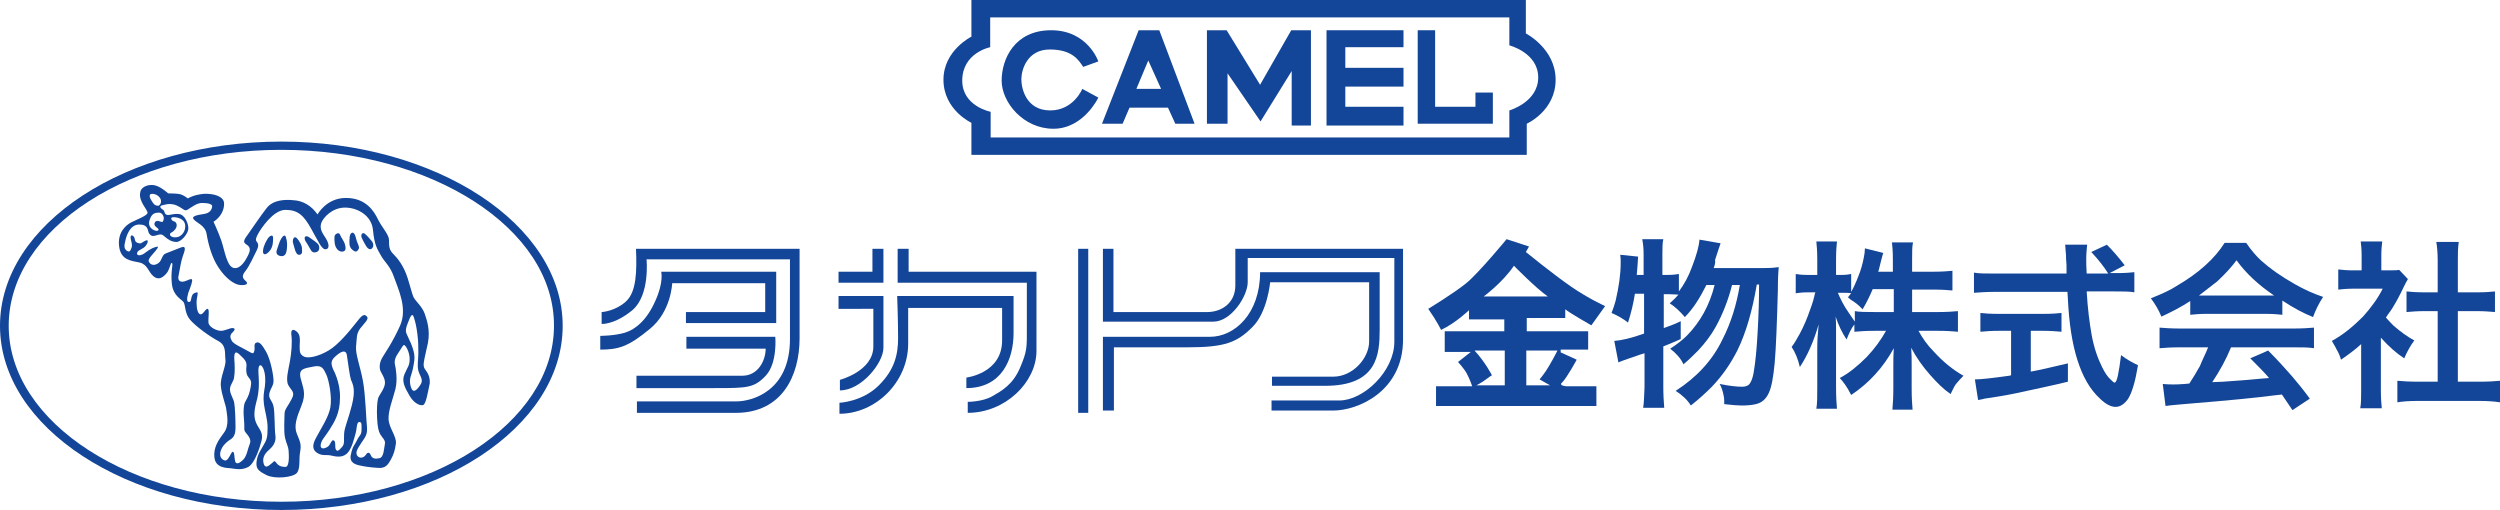
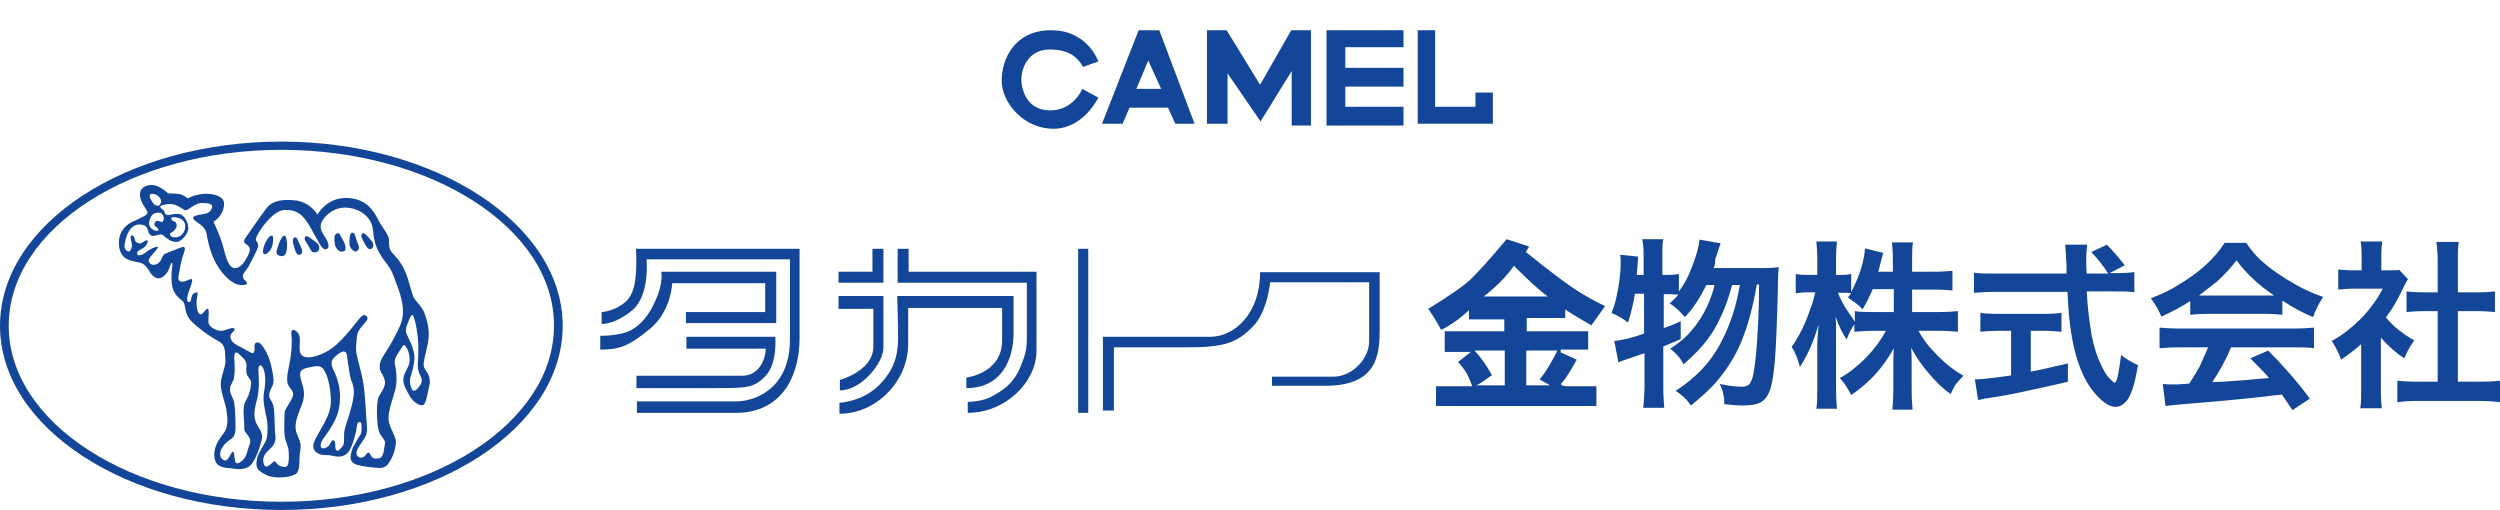
<svg xmlns="http://www.w3.org/2000/svg" version="1.1" id="レイヤー_1" x="0px" y="0px" width="545.6px" height="111.3px" viewBox="0 0 545.6 111.3" style="enable-background:new 0 0 545.6 111.3;" xml:space="preserve">
  <style type="text/css">
	.st0{fill:#134698;}
</style>
  <g>
    <g>
      <g>
        <path class="st0" d="M61.4,111.3C27.6,111.3,0,93.3,0,71.1c0-22.2,27.6-40.2,61.4-40.2s61.4,18.1,61.4,40.2     C122.8,93.3,95.3,111.3,61.4,111.3L61.4,111.3z M61.4,32.7c-32.8,0-59.5,17.2-59.5,38.4c0,21.2,26.7,38.4,59.5,38.4     c32.8,0,59.5-17.2,59.5-38.4C121,49.9,94.2,32.7,61.4,32.7L61.4,32.7z" />
        <g>
          <path class="st0" d="M92.5,80c-0.2-0.8,0.3-2.3,0.9-5.2c0.5-2.8-0.2-4.8-0.7-6.3c-0.5-1.5-1.9-2.7-2.3-3.4      c-0.4-0.6-0.5-1.4-1.4-4.3c-0.9-2.9-2.3-4.5-3.2-5.4c-0.9-0.9-0.9-1.7-0.9-3c0-1.2-1.5-2.7-2.4-4.5c-0.9-1.9-2.7-4.7-7-4.7      s-6.2,3.6-6.2,3.6c-1.4-2-3.3-3-5.2-3.1c-1.9-0.2-4.5-0.1-5.9,1.7c-1.4,1.8-3,4.2-4.2,5.9c-1.3,1.7-0.6,1.7,0.1,2.3      c0.7,0.6,0.4,1.4,0,2.2c-0.4,0.8-1.5,2.9-3,2.7c-1.6-0.2-2.1-4-2.8-6c-0.7-2-1.7-4.1-1.7-4.1c1.6-1,2.4-2.7,2.3-4.1      c-0.1-1.4-2.1-2.1-4.4-2c-2.3,0.2-3.5,1-3.5,1s-0.9-0.7-1.6-0.9s-2.7-0.2-2.7-0.2s-1.4-1.3-2.7-1.7c-1.3-0.4-3.2,0.1-3.4,1.5      c-0.4,2,1.7,3.8,1.6,4.5c-0.2,0.6-2.3,1.4-3.5,2c-1.2,0.6-3.1,2.2-2.7,5.3s2.8,3.1,4.5,3.5s1.9,2.1,3,3c1.1,0.9,2,0.3,2.8-0.6      c0.8-0.9,0.9-2.5,1.2-2.3c0.4,0.2-0.3,1.6,0,4.5c0.3,2.8,2.2,3.4,2.6,4.1c0.4,0.7,0.2,2.4,1.4,3.8s4.2,3.6,6.1,4.6      s1.4,2.7,1.6,4.1c0.2,1.4-1.2,3.8-1,5.8c0.2,2,1.1,4.1,1.2,5.1c0.1,1,0.7,3.4-0.5,5c-1.2,1.6-2.4,3.3-2.1,5.5      c0.3,2.3,2.7,2.2,3.6,2.3c0.9,0.1,2.3,0.5,3.8-0.3c1.4-0.8,2.5-4.2,2.9-5.8c0.4-1.6-0.5-2.4-1-3.4s-0.9-2.1-0.2-4.8      c0.8-2.7,0.6-4.8,0.5-6.6c-0.1-1.8,0.5-2,1-1s0.6,2.7,0.4,4.1c-0.2,1.3-0.4,2.1-0.2,3.8c0.2,1.6,0.8,3.2,0.8,5.2      c0,2-0.2,2.6-0.8,3.6c-0.5,1-1.4,2-1.6,3.7c-0.2,1.6,0.4,2.1,2.2,3s5.8,0.5,6.6-0.5s0.4-3,0.7-4.6c0.3-1.6,0-2.2-0.7-3.9      c-0.7-1.7-0.1-3.5,1-6.2s0.3-3.9-0.2-6c-0.5-2.1,0.9-2.1,2.8-2.5c1.9-0.4,2.2,0.5,2.8,1.7c0.6,1.3,1.3,5,0.9,7.2s-2,4.5-3.1,6.6      c-1.2,2.1-0.5,3,0.5,3.5c1,0.5,1.8,0.2,2.7,0.4s2.4,0.6,3.5-0.4s1.6-3.4,1.9-4.4c0.3-1,0.2-2.5,0.8-2.5c0.6,0,0.5,0.5,0.5,1.7      s-0.5,1.2-1,2.3s-0.9,1.1-1.3,3c-0.5,1.9,1,2.3,2,2.5c0.9,0.2,2.1,0.4,3.8,0.5c1.7,0.2,2.3-0.7,2.9-1.8s0.9-2,1.1-3.5      c0.2-1.5-1.5-3.4-1.6-5.3c-0.1-1.9,1-4.6,1.5-6.6s0.1-4.5-0.1-5.3c-0.2-0.9,0.1-1.7,0.8-2.7c0.7-1,0.9-1.6,1.2-1.6      s1.2,1.5,1.2,3c0,1.5-0.4,1.7-1.1,3.3c-0.7,1.6,0,2.9,1.1,4.8c1.1,1.9,2.7,2.3,3.1,1.9c0.5-0.5,0.9-2.7,1.3-4.7      C93.9,81.4,92.6,80.8,92.5,80z M33.2,42.3c0.9,0,1.7,0.6,1.9,1.3c0.2,0.7-0.3,1.4-0.7,1.3c-0.5-0.1-0.7-0.1-1.2-0.9      C32.7,43.3,32.3,42.3,33.2,42.3z M32.9,47.4c0.4-0.8,1-1,1.8-1s1.2,1.1,1,1.5c0,0,0,0.2-0.2,0.5c-0.2,0.2-1.2-0.5-1.6,0      c-0.4,0.5-0.2,0.9,0.5,1.4c0.6,0.5-0.2,0.9-1.2,0.2C32.2,49.2,32.5,48.2,32.9,47.4z M53.3,92.3c0.1,1.3-0.2,1.5,0.4,2.2      c0.6,0.7,1.2,1.5,0.8,2.4c-0.4,0.9-0.6,2.6-1.4,3.4c-0.8,0.8-1.6,1.2-1.8,0.3s-0.1-2-0.5-2s-0.9,2-1.7,1.9      c-0.9-0.2-1.3-1.1-0.9-2.2c0.4-1.1,1.3-1.9,2.1-2.4c0.8-0.5,1.1-1.2,1.1-2.7c0-1.5-0.1-4.5-0.3-5.4c-0.2-0.9-1-2-0.9-3      c0.1-1,0.8-1.5,0.9-2.5c0.2-1,0.1-3,0.1-3c-0.1-1.2-0.3-3.2,1-2s1.6,1.6,1.6,2.5c-0.1,0.9-0.1,1.6,0.2,2.2      c0.3,0.5,0.9,0.9,0.8,1.8c-0.1,0.9-0.3,2-0.8,3s-0.7,1-0.8,2.2C53.1,90.1,53.2,91,53.3,92.3z M76.8,88.4      c-0.8,3.2-1.6,4.8-1.7,6.2c-0.1,1.4,0.2,2.3-0.5,3c-0.7,0.8-1,1-1.3,0.5c-0.3-0.5,0.1-1.8-0.5-2c-0.5-0.2-0.7,1.1-1.3,1.4      C70.8,98,69.8,98.1,70,97c0.2-1.1,0.9-1.6,1.9-3.2s2.3-3.5,2.3-7c0.1-3.4-1.5-6.2-1.5-6.2c-0.4-1-0.5-1.6,0-2.3      c0.5-0.6,2.7-2.7,3-0.8s0.6,4.5,0.9,5.4C77.1,84,77.6,85.2,76.8,88.4z M87.3,71.1c-1.7,3.8-3.4,6.1-3.9,7      c-0.5,0.9-0.6,1.6-0.5,2.4s1.3,2,1.1,3.3c-0.2,1.3-1.3,2.4-1.5,3.2c-0.2,0.8-0.3,2.4-0.2,4.3c0.1,1.9,0.3,2.8,0.7,3.5      c0.4,0.7,1.2,1.3,1,2.1c-0.2,0.9-0.2,2.9-1.2,3.1c-0.9,0.2-1.6,0.1-1.9-0.7c-0.3-0.8-0.8-0.5-1.1,0c-0.3,0.5-1.2,0.9-1.8,0.2      c-0.6-0.8,0.2-1.8,0.9-2.9c0.7-1.1,1.3-1.6,1.2-3.3c-0.2-1.6-0.3-7-0.9-10.2c-0.6-3.2-1.6-5.7-1.5-7.4c0.2-1.7,0-2.8,0.9-4      c0.9-1.2,2.1-2.1,1.4-2.7c-0.7-0.7-1.3,0.2-2.5,1.7c-1.2,1.5-3.6,4.5-5.8,5.8s-4.5,1.8-5.4,1.3c-0.9-0.5-0.9-1-0.9-2.4      c0.1-1.4,0.1-2.4-0.6-3c-0.7-0.6-1.4-0.7-1.2,0.8c0.2,1.5,0,3.8-0.3,5.5c-0.3,1.8-1,4.1-0.4,5.3s1.6,1.5,0.8,3      c-0.8,1.6-1.6,2.3-1.6,3.3c0,1-0.2,3.8,0.1,5.2s0.7,1.7,0.8,3c0.1,1.3,0.1,3.4-0.7,3.4c-0.8,0-1.5-0.2-2-0.9      c-0.5-0.7-0.5-0.2-1.1,0.2c-0.6,0.5-1.4,1.2-1.7-0.2c-0.3-1.4,0.6-2.3,1.4-3s1.4-1.7,1.2-3c-0.2-1.3-0.1-4.9-0.4-6.3      c-0.3-1.4-1.2-1.7-0.9-2.9c0.3-1.2,0.9-1.6,0.9-2.7s-0.6-4.5-1.6-6.3c-1-1.8-1.6-2.3-2.2-2c-0.6,0.2-0.2,1.2-0.4,1.8      c-0.2,0.6-0.2,0.7-1.4,0c-1.2-0.7-3.1-1.5-3.5-2.2c-0.4-0.7-0.5-1.3,0.2-1.9c0.6-0.6,0.5-0.9-0.1-0.9s-1.6,0.6-2.5,0.6      c-0.9,0-2.6-0.8-2.7-1.8c-0.1-0.9,0.3-3-0.2-3s-0.9,1.2-1.5,1.2c-0.6,0-0.9-1.2-0.9-2.5c0-1.3,0.5-2.4,0.1-2.3      c-0.5,0.1-1,0.2-1.2,1.1c-0.2,0.9-0.2,1-0.6,1s-0.5-0.6-0.1-2c0.5-1.3,1-2.6,0.8-2.9c-0.2-0.3-0.9,0.2-1.6,0.4S38.6,61.5,39,60      c0.3-1.5,0.5-3,0.9-4.1c0.4-1.1,0.9-2.4-0.4-1.9c-1.3,0.5-2.3,0.9-3.3,1.3c-0.9,0.3-0.8,1.5-1.6,2.1c-0.8,0.6-1.6,0.5-2-0.1      c-0.4-0.5,0-1,0.7-1.8c0.7-0.8,1.8-2,0.7-1.6c-1.1,0.3-1.8,0.9-2.5,1.4c-0.7,0.5-1.6,0.6-1.6,0c0.1-0.6,0.6-0.7,1.4-1.2      c0.8-0.5,1.4-2,0.5-1.6c-0.9,0.4-0.9,0.7-1.4,0.6c-0.5-0.1-0.9-0.2-1-1c-0.2-0.8-0.9-1-0.9-0.3c0,0.7,0.5,1.5,0.2,2.3      c-0.3,0.8-0.5,0.9-0.9,0.7c-0.3-0.2-0.9-0.5-0.5-2c0.3-1.5,1.1-3.8,3.1-3.8s1.8,1.3,2.1,1.9c0.4,0.6,0.8,0.7,1.5,0.5      c0.7-0.2,1.2-0.5,1.9,0.2c0.7,0.6,1.5,1.2,2.6,1.2s2.5-1.8,2.6-2.8c0.1-1-0.7-3.2-2.1-3.3c-1.4-0.1-1.8,0.3-2.5,0.2      c-0.7-0.1-0.5-0.9-0.9-1.1c-0.5-0.3-1-0.8-0.2-1c0.9-0.2,1.4-0.4,2.4-0.2s1.9,0.9,2.4,1.2s0.9-0.2,1.6-0.6      c0.8-0.5,1.4-0.9,2.3-0.9c0.9,0,2.3,0.1,2.2,0.8c-0.1,0.7-0.5,1.4-1.8,1.6c-1.2,0.2-2.9,0.4-2.2,1.2c0.7,0.8,2.5,1.3,2.8,3.2      c0.3,1.9,1.1,5.1,2.6,7.3c1.5,2.3,3.4,3.7,4.7,3.8c1.2,0.1,2-0.2,1.2-0.9s-0.8-1.2,0-2.2c0.8-1,1.8-3.2,2.4-4.4s0.3-1.6,0-2      c-0.3-0.4-0.1-0.9,0.4-1.8s3.2-5.1,5.9-5.1c2.7,0,4,1.2,5.6,4.1c1.6,2.8,2.3,4.6,3.2,4.5c0.9-0.1,0.7-1.3,0-2.4s-1.4-2-1-3.3      c0.4-1.2,2.4-3.4,5.2-3.4c2.7,0,5.8,1.7,6.1,4.9c0.3,3.2,0.9,4.1,1.7,5.5c0.8,1.5,2,2.2,2.9,4.8S89,67.3,87.3,71.1z M38.5,48.8      c-0.2-0.5-0.6-0.5-0.6-0.5c-0.5-0.2-0.9-0.9,0-0.9c0.9,0,2.3,0.4,2.5,1.6c0.2,1.3-0.6,2.4-1.5,2.7c-1,0.3-1.8-0.1-1.8-0.5      c0-0.5,0.5-0.4,0.9-0.9C38.4,50,38.7,49.3,38.5,48.8z M91.6,84.2c-0.9,1.3-1.6,1.6-2,0c-0.4-1.6,0.2-2.2,0.5-3.7      s0.5-2.4,0.2-3.7c-0.3-1.3-0.8-2.3-1.5-3.8c-0.4-0.8-0.2-1.5,0.2-2.5s0.9-2.5,1.3-1.3s0.6,2.2,0.8,3.8c0.2,1.6,0.2,2.7,0.2,4.1      s-0.3,2.5,0,3.8C91.7,82.3,92.6,82.9,91.6,84.2z" />
          <path class="st0" d="M58.3,52.3c0,0-0.8,1.2-0.9,2.4c-0.1,1.2,0.8,0.9,1.5,0c0.7-0.9,0.7-2,0.7-2.8C59.6,51,58.7,51.5,58.3,52.3      z" />
          <path class="st0" d="M61.1,52.6c0,0-0.4,1-0.7,2c-0.3,0.9,0.4,1.3,1.1,1.3s1-0.6,1.1-1.5c0.1-0.9,0.1-1.7-0.2-2.6      C62.2,50.9,61.5,51.7,61.1,52.6z" />
-           <path class="st0" d="M64.8,52c-0.5-0.5-0.9-0.1-0.9,0.8c0,0,0.3,1.2,0.5,1.8c0.2,0.6,0.5,1.1,1,1c0.5-0.1,0.6-0.5,0.5-1.2      C66,53.7,65.3,52.5,64.8,52z" />
+           <path class="st0" d="M64.8,52c-0.5-0.5-0.9-0.1-0.9,0.8c0,0,0.3,1.2,0.5,1.8c0.2,0.6,0.5,1.1,1,1c0.5-0.1,0.6-0.5,0.5-1.2      z" />
          <path class="st0" d="M67.5,51.8c-0.9-0.6-1.2,0-0.9,0.7c0,0,0.9,1.4,1.2,2c0.3,0.6,0.8,0.7,1.3,0.5s0.7-0.7,0.5-1.4      C69.4,53,68.3,52.4,67.5,51.8z" />
          <path class="st0" d="M74.2,51.2c-0.2-0.6-1.1-0.2-1.2,0.4c0,0-0.1,1.3,0.2,2.1s0.9,1.3,1.6,1.2s0.7-0.7,0.5-1.5      C75.1,52.6,74.4,51.8,74.2,51.2z" />
          <path class="st0" d="M77.2,50.9c-0.4-0.4-0.9,0.2-0.9,1c0,0-0.1,1,0,1.6c0.1,0.6,0.5,1,1,1.3c0.6,0.3,0.8-0.2,1-0.5      c0.2-0.3-0.2-1.1-0.4-1.6S77.6,51.2,77.2,50.9z" />
          <path class="st0" d="M79.6,51c-0.4-0.3-0.9,0-0.7,0.8c0,0,0.5,1.1,1,1.9c0.5,0.8,1,0.8,1.3,0.5c0.3-0.3,0.4-0.9,0-1.5      C80.8,52.2,80,51.3,79.6,51z" />
        </g>
      </g>
      <g>
        <path class="st0" d="M131.4,68.1c0,0,2.9-0.2,5.2-2.3c2.3-2.1,2.4-6.5,2.2-11.5h35.7c0,0,0,11.3,0,19.5c0,8.3-3.9,16.3-13.9,16.3     c-10,0-21.6,0-21.6,0v-2.5c0,0,18.3,0,21.7,0s11.7-2.2,11.7-13.6s0-17.4,0-17.4h-31.3c0,0,0.8,7.8-3.1,11.1c-3.9,3.2-6.7,3-6.7,3     V68.1z" />
        <path class="st0" d="M131,76.3v-3c0,0,3.1,0,5.4-0.7c2.3-0.7,4.8-2.8,6.6-6.9c1.9-4.1,1.3-6.4,1.3-6.4h25.1v11.2h-19.7v-2.4H167     v-6.3h-20.3c0,0-0.2,6.2-4.9,10C137.1,75.7,134.9,76.3,131,76.3z" />
        <path class="st0" d="M149.7,73.5h19.5c0,0,0.5,5.6-2,8.4c-2.6,2.8-4.1,2.8-11.3,2.8s-17,0-17,0v-2.7c0,0,19.6,0,23.1,0     c3.5,0,5.1-3.4,5.1-5.9h-17.3V73.5z" />
        <polygon class="st0" points="183,59.3 190.4,59.3 190.4,54.3 192.8,54.3 192.8,61.7 183,61.7    " />
        <path class="st0" d="M195.8,54.3h2.5v5h27.9c0,0,0,10.5,0,17.3s-6.8,13.5-15,13.5v-2.4c0,0,3.2,0,5.3-1.2     c2.1-1.2,4.5-2.5,6.1-6.2c1.6-3.8,1.5-4.3,1.5-9s0-9.6,0-9.6h-28.2V54.3z" />
        <path class="st0" d="M183,64.6h9.8c0,0,0,8,0,11.3s-4.8,9.3-9.5,9.3v-2.3c0,0,7.3-1.9,7.3-7.3c0-5.4,0-8.2,0-8.2H183V64.6z" />
        <path class="st0" d="M195.8,64.6h25.4c0,0,0,2.5,0,8.1s-2.5,12-10.3,12v-2.3c0,0,7.8-0.9,7.8-8.1s0-7.1,0-7.1h-20.5     c0,0,0-0.6,0,7.8c0,8.4-7.1,15.3-15,15.3v-2.4c0,0,5-0.2,8.6-3.8c3.5-3.5,4.2-6.8,4.2-10.4C196,70,195.8,64.6,195.8,64.6z" />
        <rect x="235.3" y="54.3" class="st0" width="2.2" height="35.8" />
-         <path class="st0" d="M240.7,54.3h2.3v13.8c0,0,17.5,0,20.5,0c3,0,6.1-1.9,6.1-5.8s0-8,0-8h36.6c0,0,0,8.6,0,19.8     s-9.7,15.5-15.3,15.5c-5.6,0-13.4,0-13.4,0v-2.2c0,0,9.5,0,14.8,0s12-6.4,12-12.8c0-6.4,0-18.3,0-18.3h-32c0,0,0,2.3,0,5.3     c0,3-3.6,8.6-7.5,8.6s-24.1,0-24.1,0V54.3z" />
        <path class="st0" d="M240.7,89.6V73.5c0,0,18.1,0,23.4,0c5.3,0,10.9-5,10.9-14.1h26.1c0,0,0,7,0,12.5c0,5.5-0.5,12.3-11.9,12.3     c-8.3,0-11.6,0-11.6,0v-2c0,0,9.2,0,13.4,0s7.8-4,7.8-7.7c0-2.4,0-12.9,0-12.9h-21.6c0,0-0.6,6.6-3.9,9.8     c-3.3,3.3-5.9,4.4-14.1,4.4c-8.1,0-16.1,0-16.1,0v13.8H240.7z" />
        <g>
          <path class="st0" d="M374,58.5h10.9c1.6,0,2.7-0.1,3.3-0.2c-0.1,0.9-0.2,2.5-0.2,5c-0.2,7.3-0.4,12.6-0.7,16      c-0.3,3.1-0.7,5.3-1.3,6.5c-0.6,1.3-1.5,2.1-2.8,2.4c-0.8,0.2-1.9,0.3-3.1,0.3c-0.8,0-2.1-0.1-3.8-0.3c0-0.6,0-1.2-0.1-1.7      c-0.2-1.1-0.5-2-0.9-2.7c2,0.4,3.6,0.6,4.9,0.6c0.7,0,1.3-0.2,1.6-0.6c0.4-0.5,0.7-1.3,0.9-2.4c0.4-2.3,0.7-5.3,0.9-9.2      c0.2-3.6,0.3-7,0.3-10.1h-0.5c-1,5.9-2.4,10.6-4.2,14.3c-1.5,3-3.4,5.7-5.6,8c-1.3,1.3-2.8,2.7-4.6,4.1      c-0.7-1.2-1.9-2.3-3.3-3.2c4.5-2.9,8-6.6,10.2-11.2c1.9-3.7,3.1-7.7,3.8-11.9H378c-0.8,3.2-2,6.3-3.6,9.2      c-1,1.8-2.3,3.5-3.8,5.1c-1.1,1.1-2.1,2.1-3.2,3c-0.6-1.3-1.6-2.4-2.9-3.4c1.4-0.9,2.7-1.9,3.7-2.9c2.9-3,4.9-6.6,6-11h-1.8      c-1.4,2.8-2.9,5.2-4.7,7c-1.1-1.3-2.2-2.3-3.3-3c0.9-0.8,1.5-1.4,1.9-1.9c-0.6,0-1.3-0.1-2.2-0.1h-1v7.4      c1.1-0.4,2.3-0.8,3.7-1.5l0,3.9c-1.5,0.7-2.8,1.2-3.8,1.6v8.9c0,1.7,0.1,3.2,0.2,4.5h-4.6c0.2-1.1,0.2-2.6,0.3-4.5v-7.4      c-0.3,0.1-0.6,0.2-1,0.3c-0.8,0.3-1.7,0.6-2.6,0.9c-0.8,0.3-1.5,0.5-2.1,0.8l-0.9-4.7c1.5-0.1,3.7-0.6,6.5-1.6v-8.7h-2      c-0.3,2-0.8,4.1-1.5,6.3c-1-0.8-2.2-1.5-3.6-2.1c0.4-1,0.7-1.9,0.9-2.7c0.7-3,1.1-5.7,1.1-8.3c0-0.5,0-1.1-0.1-1.7l3.9,0.4      c-0.1,1.7-0.2,3-0.3,4h1.5v-4.5c0-1.2-0.1-2.3-0.3-3.3h4.6c-0.2,0.9-0.2,1.9-0.2,3.3v4.5h1c1.2,0,2-0.1,2.6-0.2v3.8      c1.2-1.6,2.1-3.3,2.8-5.2c1.1-2.8,1.6-4.8,1.7-6.1l4.6,0.8c-0.2,0.6-0.6,1.7-1.2,3.6C374.4,57.4,374.2,57.9,374,58.5z" />
          <path class="st0" d="M417.3,63.1v5h5.8c1.7,0,3.2-0.1,4.2-0.2v4.5c-1.1-0.1-2.5-0.2-4.2-0.2h-4.4c0.8,1.5,1.9,3.1,3.3,4.5      c2.1,2.3,4.2,4,6.5,5.3c-0.7,0.7-1.2,1.3-1.7,1.9c-0.4,0.6-0.7,1.3-1.1,2.1c-1.6-1.1-3-2.5-4.4-4.1c-1.7-1.9-3.1-3.9-4.2-6      c0.1,1.3,0.1,2.6,0.1,3.9v5c0,2,0.1,3.5,0.2,4.6H413c0.1-1.1,0.2-2.7,0.2-4.6V80c0-1.3,0-2.6,0.1-4c-2.3,4.2-5.4,7.6-9.3,10.2      c-0.9-1.8-1.8-3-2.5-3.7c2.1-1.1,4-2.7,5.9-4.6c1.7-1.8,3.1-3.7,4.2-5.7h-2.6c-1.7,0-3.2,0.1-4.3,0.2v-1.6      c-0.7,0.9-1.2,2-1.7,3.3c-1-1.5-1.8-3.2-2.4-5c0.1,0.8,0.1,1.9,0.1,3.1c0,0.9,0,1.6,0,2.1v10.1c0,2.2,0.1,3.8,0.2,4.8h-4.5      c0.2-1.1,0.2-2.7,0.2-4.8v-8.5c0-1.4,0.1-3.1,0.3-5.1c-1.1,3.8-2.5,6.9-4.1,9.3c-0.4-1.7-1-3.2-1.8-4.4c0.5-0.6,1.1-1.6,1.8-2.9      c0.8-1.5,1.6-3.3,2.3-5.4c0.5-1.3,0.8-2.4,1-3.4l0.1-0.2h-1.6c-1.2,0-2.1,0.1-2.7,0.2v-4.2c0.5,0.1,1.4,0.2,2.7,0.2h2v-3.2      c0-1.9-0.1-3.3-0.2-4.1h4.5c-0.1,0.8-0.2,2.2-0.2,4.1V60h1.2c0.9,0,1.6-0.1,2.1-0.2v3.9c0.4-0.7,1-1.9,1.6-3.5      c0.5-1.2,0.9-2.6,1.2-4.2c0.1-0.6,0.2-1.2,0.2-1.8l4,1c-0.1,0.3-0.3,1-0.6,2.2c-0.2,0.7-0.3,1.4-0.5,1.9h3.2v-2.7      c0-1.6-0.1-2.9-0.2-3.7h4.6c-0.2,0.8-0.2,2.1-0.2,3.7v2.7h4.6c1.8,0,3.2-0.1,4.2-0.2v4.3c-0.9-0.1-2.3-0.2-4.2-0.2H417.3z       M413.2,63.1h-4.5c-0.6,1.4-1.3,2.9-2.2,4.4c-0.6-0.6-1.1-1.1-1.7-1.5c-0.8-0.5-1.3-0.9-1.5-1.1c0.3-0.4,0.5-0.7,0.7-0.9      c-0.5-0.1-1.1-0.1-1.9-0.1h-1c0.5,1.2,1.2,2.7,2.4,4.4c0.4,0.6,0.8,1.2,1.3,1.9v-2.3c1.1,0.2,2.5,0.2,4.3,0.2h4.2V63.1z" />
          <path class="st0" d="M460.4,59.6h1.6c1.7,0,3-0.1,3.8-0.2v4.4c-0.9-0.2-2.5-0.2-4.6-0.2h-5.8c0.2,3.6,0.6,6.8,1.1,9.6      c0.5,2.7,1.3,5,2.3,7c0.6,1.2,1.2,2.1,1.9,2.7c0.4,0.4,0.6,0.6,0.8,0.6c0.5,0,0.9-2,1.4-6c1.3,1,2.6,1.7,3.7,2.2      c-0.6,3.6-1.3,6-2.2,7.4c-0.8,1.1-1.7,1.7-2.7,1.7c-1,0-2.2-0.6-3.5-1.9c-4.1-3.8-6.4-11-6.9-21.6l-0.1-1.6h-15.8      c-1.8,0-3.3,0.1-4.6,0.2v-4.4c1,0.2,2.6,0.2,4.6,0.2H451l0-0.9c0-0.7,0-1.5-0.1-2.3c0-0.5,0-1.1-0.1-1.8c0-0.5-0.1-1-0.1-1.3      h4.8c-0.1,1-0.2,2-0.2,3.2c0,0.6,0,1.7,0.1,3.1h4.7c-1-1.6-2.2-3.1-3.7-4.7l3.4-1.6c1.3,1.3,2.6,2.8,3.9,4.5L460.4,59.6z       M438.8,72.2h-2.6c-1.6,0-3,0.1-4,0.2v-4.1c0.8,0.1,2.1,0.2,4.1,0.2h9.6c1.8,0,3.2-0.1,4-0.2v4.1c-1.1-0.1-2.4-0.2-3.9-0.2h-2.8      v8.9c2.3-0.4,5-1.1,8.1-1.8v4c-3.2,0.8-7.1,1.6-11.7,2.6c-2.4,0.5-4.6,0.8-6.5,1.1c-0.3,0.1-0.8,0.2-1.4,0.3l-0.7-4.5      c1.4,0,3.9-0.3,7.5-0.8l0.4-0.1V72.2z" />
          <path class="st0" d="M478,65.7c-2,1.3-4.1,2.4-6.3,3.4c-0.6-1.5-1.4-2.8-2.3-4c2.3-0.9,4.3-1.8,5.8-2.8      c4.6-2.7,8.1-5.8,10.3-9.3h4.7c1.1,1.6,2.2,2.9,3.3,3.9c1.9,1.7,4.3,3.4,7.3,5.1c2.1,1.2,4.1,2.1,6.2,2.8c-1,1.5-1.7,3-2.2,4.4      c-2-0.8-4.3-2-6.7-3.6v3.1c-0.9-0.1-2.1-0.2-3.5-0.2h-13.2c-1.3,0-2.4,0.1-3.4,0.2V65.7z M481.9,75.8h-6c-2,0-3.6,0.1-4.6,0.2      v-4.5c1.1,0.1,2.7,0.2,4.6,0.2h24.5c1.9,0,3.5-0.1,4.6-0.2v4.5c-1.1-0.2-2.6-0.2-4.6-0.2h-13.5c-1.1,2.7-2.5,5.2-4.1,7.6      l2.4-0.1c2.8-0.2,5.7-0.4,8.7-0.7l1.3-0.1c-0.9-1.1-2.3-2.5-4.1-4.3l3.9-1.7c2.1,2.1,3.8,4,5.2,5.6c1.2,1.4,2.5,3,3.9,4.9      l-3.8,2.5c-1.1-1.6-1.9-2.8-2.3-3.4l-1.8,0.2c-3.8,0.5-9.9,1.1-18.5,1.8c-2.1,0.2-3.8,0.3-5.1,0.5l-0.6-4.8      c1,0.1,1.8,0.1,2.3,0.1c0.4,0,1.2,0,2.4-0.1l1.1-0.1c0.8-1.2,1.5-2.4,2.3-3.8C480.7,78.4,481.4,77.1,481.9,75.8z M479.9,64.5      c0.5,0,1,0,1.6,0h13.1c0.5,0,1.1,0,1.7,0c-3.4-2.3-6.2-4.9-8.2-7.7c-1.1,1.5-2.5,3-4.2,4.6C482.6,62.4,481.2,63.5,479.9,64.5z" />
          <path class="st0" d="M519.6,73.7v11.4c0,1.7,0.1,3.1,0.2,4h-4.7c0.2-1,0.2-2.4,0.2-4.1v-9.9c-1.3,1.2-2.8,2.3-4.4,3.4      c-0.2-0.7-0.5-1.5-1-2.3c-0.3-0.7-0.7-1.2-1-1.8c2.4-1.3,4.6-3.1,6.8-5.3c1.7-1.9,3.2-3.9,4.3-6.1h-6.4c-1.3,0-2.4,0.1-3.3,0.2      v-4.4c0.9,0.1,1.9,0.2,3.1,0.2h2v-3.3c0-1.2-0.1-2.2-0.2-3h4.7c-0.1,0.8-0.2,1.8-0.2,3.1V59h1.6c1.1,0,1.8,0,2.3-0.1l1.9,2      c-0.3,0.5-0.6,1.1-0.9,1.7c-0.8,1.7-1.6,3.2-2.4,4.5c-0.4,0.7-1,1.4-1.5,2.2c0.6,0.7,1.2,1.3,1.7,1.8c1.5,1.3,3,2.4,4.5,3.2      c-0.9,1.2-1.6,2.5-2.2,3.9C523,77.1,521.3,75.6,519.6,73.7z M536.4,67.9v15.4h4.7c2,0,3.5-0.1,4.5-0.2v4.7      c-1.3-0.2-2.8-0.3-4.5-0.3h-13.5c-1.7,0-3.2,0.1-4.4,0.3v-4.7c1.1,0.1,2.6,0.2,4.5,0.2h4.3V67.9h-2.9c-1.5,0-2.8,0.1-3.9,0.2      v-4.5c0.9,0.1,2.2,0.2,3.9,0.2h2.9v-6.9c0-1.5-0.1-2.9-0.3-4.1h4.9c-0.2,1.3-0.2,2.7-0.2,4.1v6.9h4.2c1.7,0,3-0.1,3.9-0.2v4.5      c-1.1-0.1-2.4-0.2-3.9-0.2H536.4z" />
        </g>
        <path class="st0" d="M340.9,83.5c1.1-1.1,3.2-5,3.2-5l-3.5-1.6v-0.6h6v-4h-13.4v-2.9h8.4v-1.9c1.1,0.9,5.7,3.5,5.7,3.5l3-4.2     c0,0-3.6-1.6-7.5-4.3c-3.9-2.7-9.8-7.5-9.8-7.5l0.7-1.2l-4.9-1.6c0,0-6.1,7.4-8.8,9.6c-2.7,2.2-8.3,5.6-8.3,5.6     c1.9,2.7,2.8,4.6,2.8,4.6c3.2-1.5,6.1-4.3,6.1-4.3v2h7.7v2.6h-13v4.5h5.7l-2.8,2.2c0,0,1.3,1.4,1.9,2.5c0.6,1.1,1.2,2.8,1.2,2.8     h-7.9v4.3h35v-4.3c0,0-4.6,0-6.6,0C340,84.1,340.9,83.5,340.9,83.5z M328.4,84.1h-6.2c0,0,1.2-0.6,2.1-1.3s1.3-0.9,1.3-0.9     s-1.4-2.8-3.8-5.4h6.6V84.1z M323.8,64.7c0,0,4.1-3,6.6-6.7c0,0,4.9,5,7.4,6.7H323.8z M338.3,84.1h-5.2v-7.6h6.8     c0,0-0.8,1.6-1.8,3.3c-0.9,1.6-2.1,3-2.1,3L338.3,84.1z" />
      </g>
    </g>
    <g>
-       <path class="st0" d="M333,7.3V0h-121v8c0,0-6.1,3-6.1,9.4c0,6.6,6.1,9.4,6.1,9.4v7h121.2V27c0,0,6.3-2.8,6.3-9.6S333,7.3,333,7.3z     M329.4,24.1V30H216.2v-5.6c0,0-6.2-1.2-6.2-6.8c0-6.1,6.1-7.3,6.1-7.3V3.8h113.3v6.1c0,0,6.3,1.6,6.3,7S329.4,24.1,329.4,24.1z" />
      <g>
        <path class="st0" d="M229.1,10.8c4.9,0,6.3,2.3,7.3,3.8l3.3-1.2c0,0-2.3-6.8-10.3-6.8s-10.8,6.3-10.8,11s4.7,10.5,11.3,10.5     s9.8-6.8,9.8-6.8l-3.5-1.9c0,0-1.9,4.7-7,4.7c-5.2,0-6.3-4.7-6.3-6.8S224.2,10.8,229.1,10.8z" />
        <path class="st0" d="M248.5,6.6l-8,20.4h4.5l1.5-3.5h8.4l1.6,3.5h4.2L253,6.6H248.5z M248,19.4l2.6-6.2l2.8,6.2H248z" />
        <polygon class="st0" points="275,18.5 267.7,6.6 263.4,6.6 263.4,27 267.9,27 267.9,16 275.1,26.5 281.9,15.5 281.9,27.4      286.1,27.4 286.1,6.6 281.8,6.6    " />
        <polygon class="st0" points="289.5,27.4 306.3,27.4 306.3,23.3 293.6,23.3 293.6,18.9 306.3,18.9 306.3,14.8 293.6,14.8      293.6,10.3 306.3,10.3 306.3,6.6 289.5,6.6    " />
        <polygon class="st0" points="322,20.2 322,23.3 313.2,23.3 313.2,6.6 309.4,6.6 309.4,27 325.8,27 325.8,20.2    " />
      </g>
    </g>
  </g>
  <g>
</g>
  <g>
</g>
  <g>
</g>
  <g>
</g>
  <g>
</g>
  <g>
</g>
  <g>
</g>
  <g>
</g>
  <g>
</g>
  <g>
</g>
  <g>
</g>
  <g>
</g>
  <g>
</g>
  <g>
</g>
  <g>
</g>
</svg>